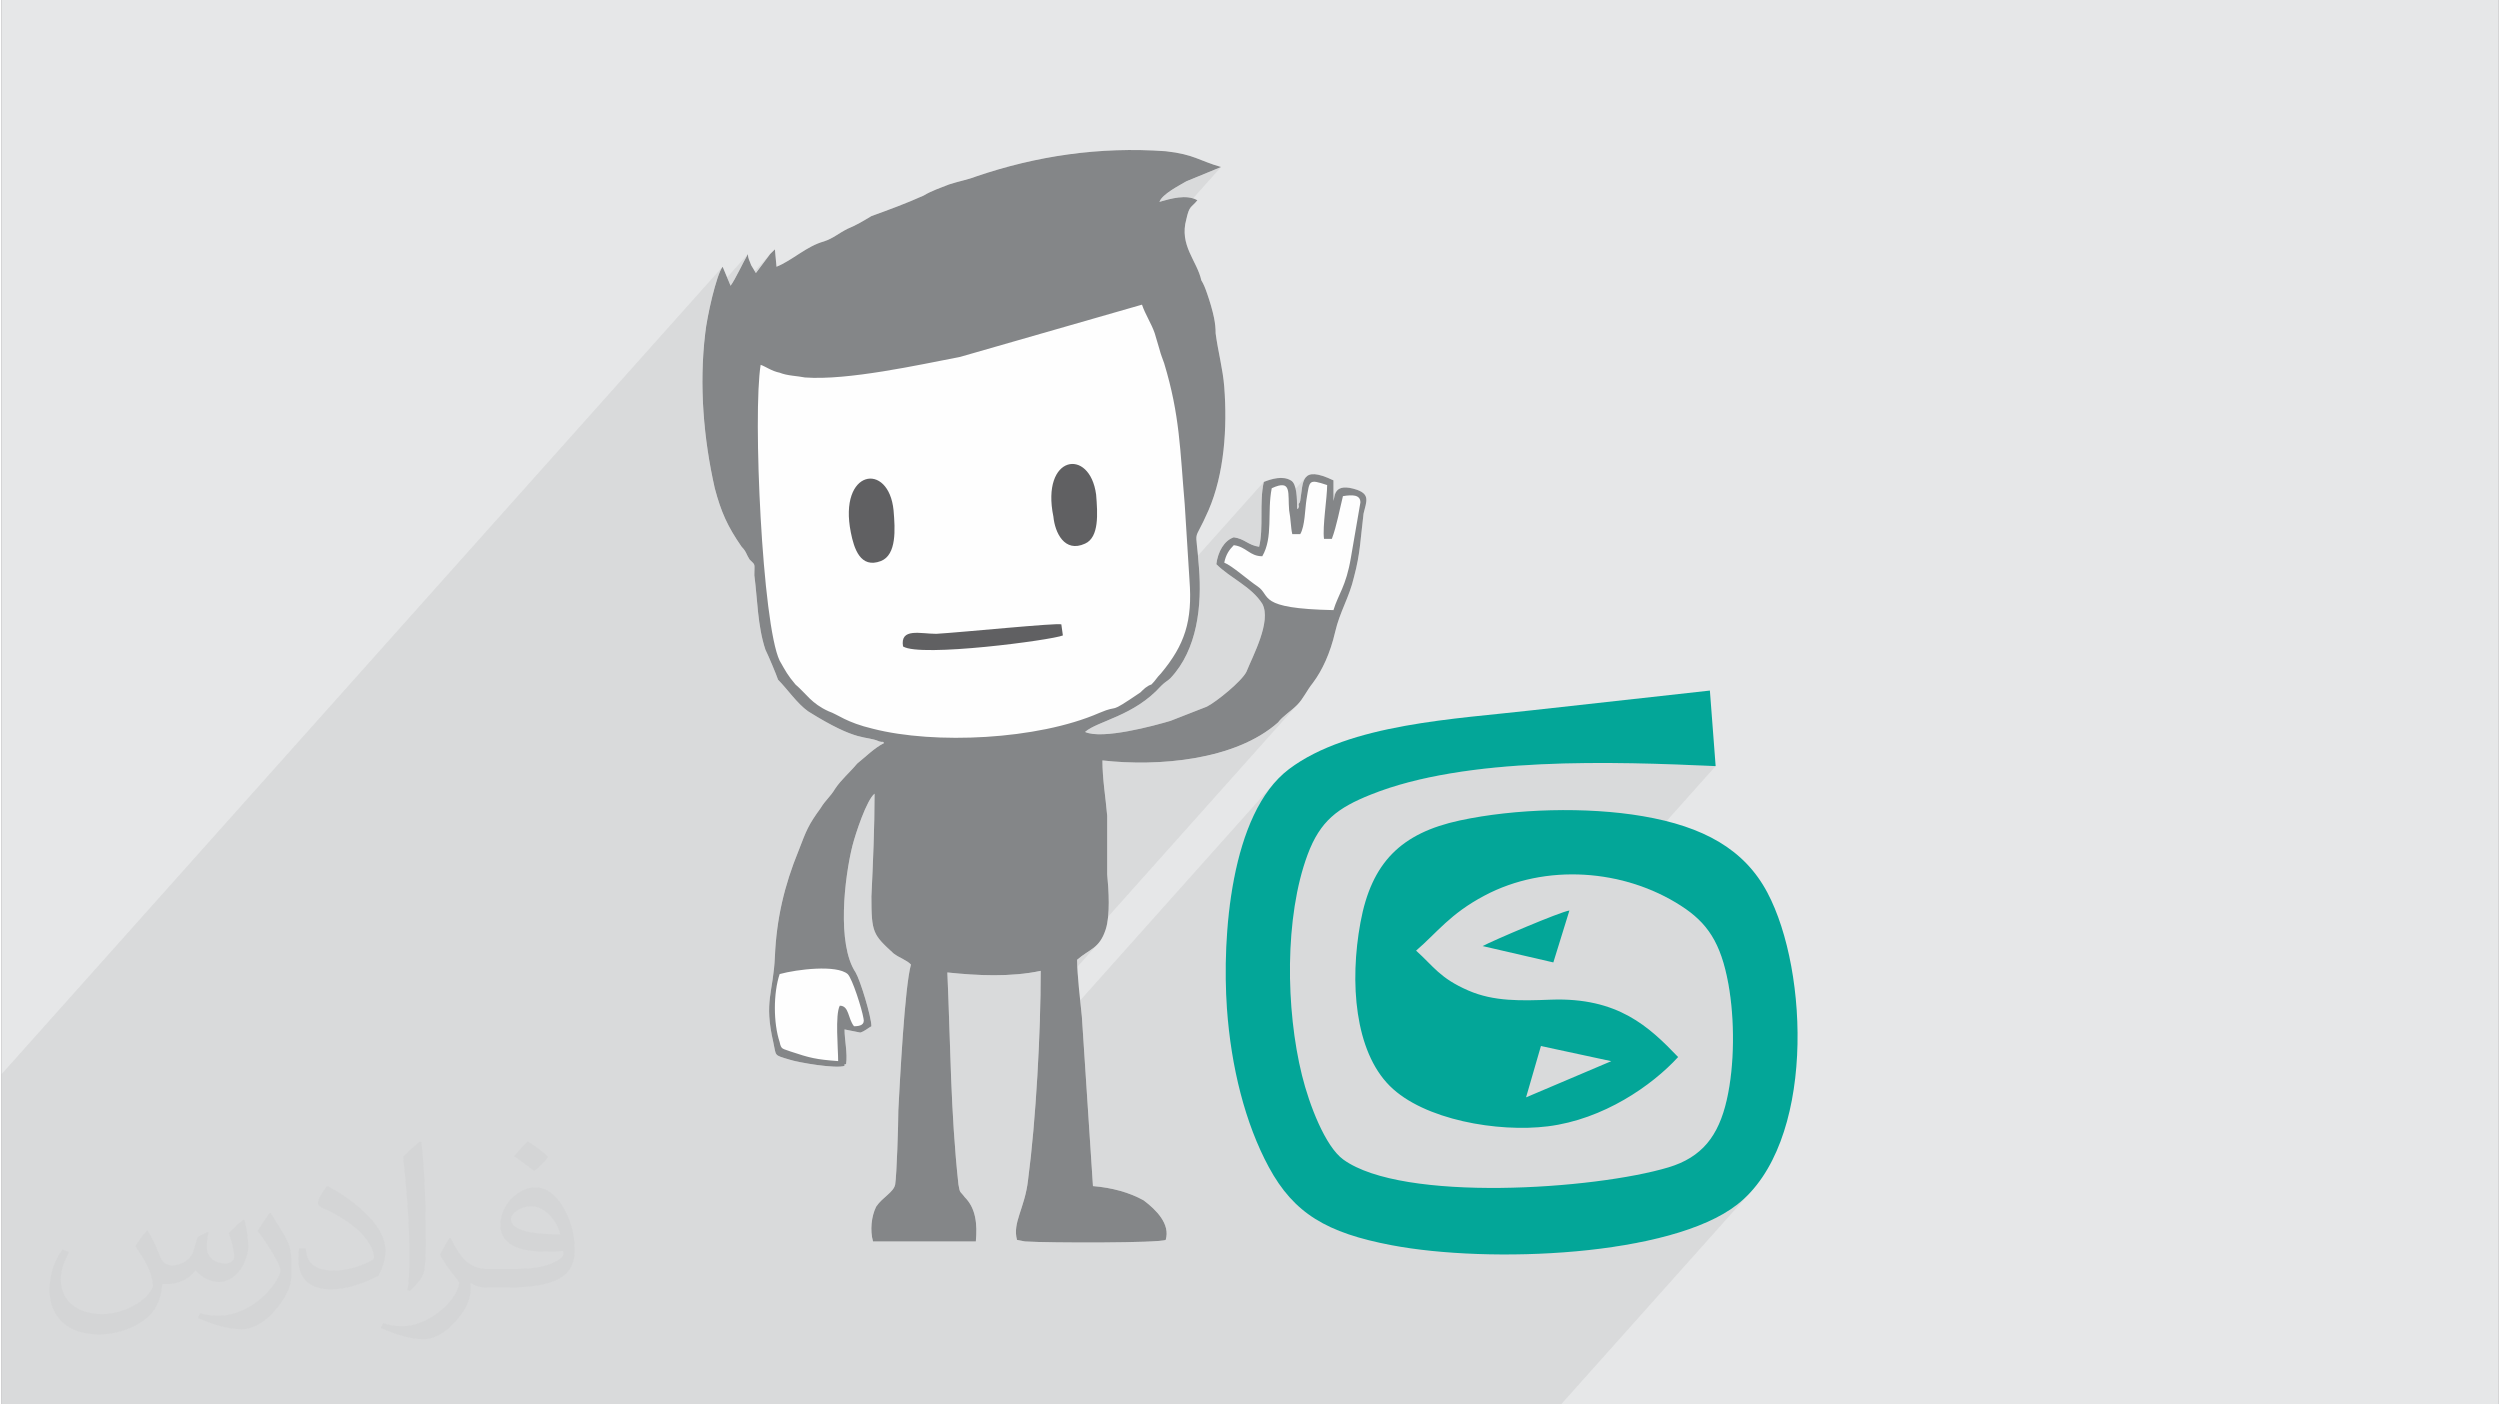
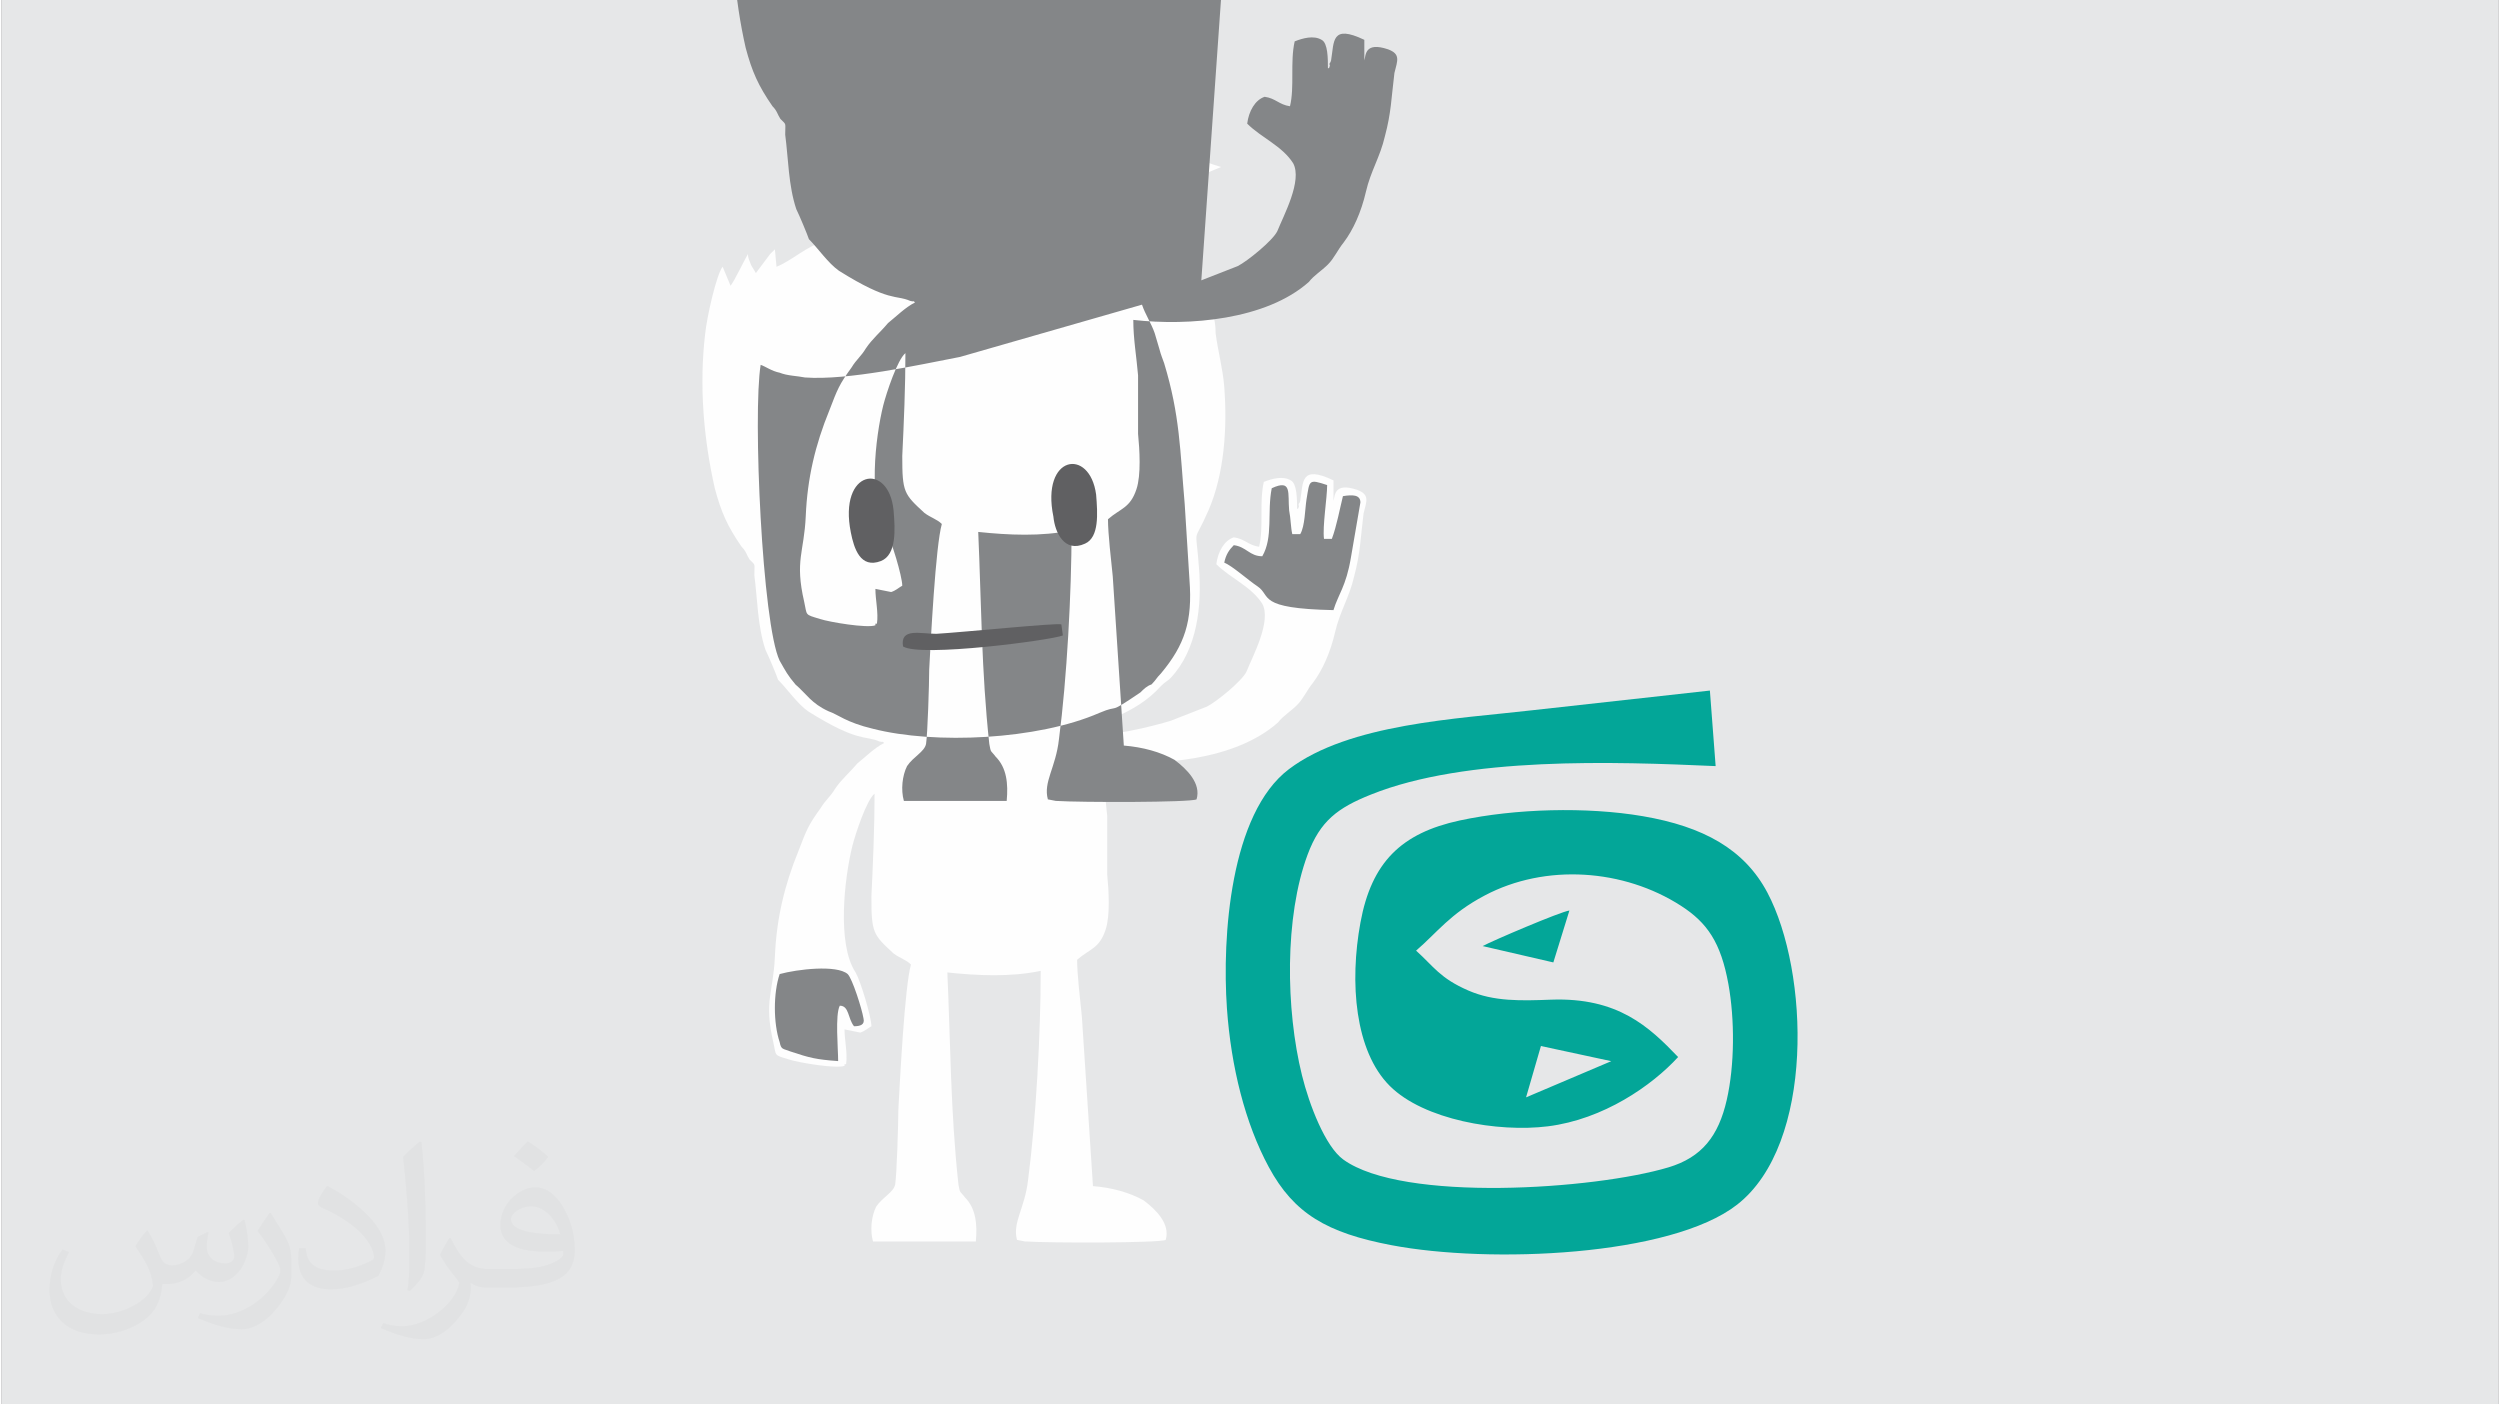
<svg xmlns="http://www.w3.org/2000/svg" xml:space="preserve" width="356px" height="200px" version="1.0" shape-rendering="geometricPrecision" text-rendering="geometricPrecision" image-rendering="optimizeQuality" fill-rule="evenodd" clip-rule="evenodd" viewBox="0 0 35600 20025">
  <rect x="0" y="0" width="35600" height="20025" fill="#808080" stroke="none" />
  <g id="Layer_x0020_1">
    <g id="_2804845222016">
      <path fill="#E6E7E8" d="M0 0l35600 0 0 20025 -35600 0 0 -20025z" />
-       <path fill="#373435" fill-opacity="0.078" d="M15514 7706l-1108 1240 74 -6 137 -11 126 -11 113 -8 97 -6 76 -4 54 -1 27 3 22 158 -1301 1456 207 -10 220 -17 218 -25 214 -31 152 -29 3155 -3533 -19 113 -10 117 -1 20 143 -160 -19 128 -8 129 -4 128 -1 39 514 -576 -31 62 -18 79 -12 86 137 -154 -20 30 -15 49 -12 68 -15 90 -7 56 -7 63 -6 68 -8 70 -9 69 -13 65 -13 43 498 -558 -23 37 -13 41 -8 38 -7 31 -1086 1216 3 2 39 35 1179 -1321 -17 71 -17 75 -18 79 -18 80 -20 80 -21 78 -22 76 -25 70 -811 909 59 25 168 38 251 28 356 16 -1864 2087 58 -11 164 -42 161 -49 154 -58 148 -67 139 -76 131 -86 112 -91 35 -38 31 -32 33 -30 35 -30 37 -29 36 -31 36 -31 35 -33 32 -35 -3689 4132 -1 39 -2 83 524 -587 66 -52 61 -43 57 -38 53 -38 49 -44 -812 909 -5 180 -7 192 -7 174 3417 -3827 -132 155 -118 176 -102 194 -90 210 -76 222 -64 232 -52 239 -42 244 -32 246 -23 245 -3 47 1388 -1554 101 -105 116 -92 130 -81 149 -75 167 -71 130 -50 133 -46 138 -42 141 -39 145 -36 148 -33 150 -30 153 -27 156 -24 157 -22 160 -19 161 -17 162 -15 163 -12 164 -11 165 -9 164 -6 165 -6 165 -3 163 -2 164 -1 162 0 160 1 160 3 157 3 155 4 153 5 151 5 147 6 144 5 141 6 138 6 -1436 1609 107 23 176 50 173 61 167 72 163 83 155 93 132 93 116 99 102 110 88 123 76 140 64 160 54 182 45 210 16 96 14 99 11 102 10 104 7 106 5 107 2 108 0 108 -2 108 -5 107 -7 106 -10 105 -12 103 -15 101 -18 98 -20 95 -49 183 -63 163 -76 145 -92 127 -1315 1473 137 -22 165 -29 160 -33 157 -36 152 -40 146 -43 140 -46 134 -49 126 -53 119 -57 111 -60 103 -63 93 -68 100 -85 94 -95 -2705 3029 -33 0 -1209 0 -271 0 -1241 0 -212 0 -689 0 -74 0 -714 0 -197 0 -211 0 -886 0 -186 0 -574 0 -457 0 -235 0 -382 0 -161 0 -113 0 -1152 0 -422 0 -300 0 -87 0 -46 0 -567 0 -41 0 -16 0 -284 0 -1125 0 -114 0 -265 0 -19 0 -6 0 -6 0 -173 0 -93 0 -107 0 -1 0 -49 0 -2 0 -219 0 -258 0 -162 0 -441 0 -14 0 -436 0 -38 0 -167 0 -70 0 -3 0 -20 0 -100 0 -26 0 -4 0 -47 0 -14 0 -5 0 -5 0 -51 0 -3 0 -13 0 -13 0 -22 0 -19 0 -26 0 -95 0 -14 0 -1 0 -6 0 -2 0 -45 0 -5 0 -89 0 -3 0 -9 0 -11 0 -2 0 -27 0 0 0 -5 0 -13 0 -2 0 -34 0 -43 0 -48 0 -11 0 -27 0 -10 0 -46 0 -32 0 -44 0 -88 0 -4 0 -143 0 0 0 -35 0 -55 0 -138 0 -317 0 -321 0 -274 0 -16 0 -147 0 -507 0 -156 0 -201 0 -152 0 -34 0 -2 0 -40 0 -12 0 -27 0 -5 0 -1 0 -7 0 -12 0 -199 0 -306 0 -326 0 -91 0 -130 0 -294 0 -523 0 -308 0 -12 0 -207 0 -290 0 -55 0 -785 0 -319 0 -175 0 0 -106 0 -307 0 -1264 0 -1027 0 -1335 0 -49 0 -44 0 -180 0 -174 0 -223 10281 -11513 -35 64 -38 100 -39 126 -22 84 495 -555 -27 48 -30 58 -33 63 -34 65 -33 65 -33 60 -30 52 -28 41 -302 338 -23 111 -21 118 910 -1019 -203 271 -714 800 -8 57 -15 140 -11 140 -8 141 -5 140 -1 141 2 141 5 140 8 140 11 139 8 81 796 -891 -10 72 -8 85 -7 96 -6 107 -4 118 -3 126 -2 135 0 142 1 148 2 154 3 159 5 163 5 166 7 167 8 169 9 170 10 168 11 168 12 165 13 162 14 158 15 153 2 19 1304 -1460 116 -78 128 -2 121 73 96 148 21 90 3847 -4307 38 -42 49 -41 55 -39 58 -37 58 -34 54 -31 47 -27 496 -204 -4658 5216 0 4 -8 95 4232 -4739 18 -20 21 -20 26 -26 -4298 4813 0 2 -21 96 -36 84 -53 67 -1436 1608 23 37 24 36 27 37 32 41 38 47 56 51 50 50 48 50 49 49 54 48 60 47 72 45 85 43 50 20 44 21 990 -1108 47 -34 65 -15 23 -1 2074 -2323 114 -76 126 -4 121 70 99 143 60 217 8 104 5 106 0 106 -8 101 -18 92 -32 81 -47 64z" />
      <g>
        <path fill="#03A698" d="M21736 15646l212 -732 1003 216 -1215 516zm-619 -2157l1008 233 229 -740c-121,14 -1105,434 -1237,507zm2787 1582c-414,-432 -858,-852 -1810,-818 -427,16 -815,29 -1180,-130 -408,-177 -494,-343 -746,-569 298,-255 482,-524 976,-785 870,-462 1987,-379 2800,145 374,241 569,521 677,1117 91,505 90,1156 -24,1653 -117,512 -353,817 -831,960 -1050,315 -3787,503 -4635,-111 -258,-186 -486,-781 -590,-1202 -233,-940 -249,-2260 80,-3145 179,-482 430,-668 903,-857 1359,-546 3471,-470 4915,-406l-82 -1077 -2535 281c-1070,124 -2605,189 -3466,839 -837,632 -956,2389 -885,3411 59,836 260,1639 597,2263 358,663 829,939 1751,1114 1393,265 3981,160 4926,-578 1109,-865 1028,-3324 432,-4449 -328,-619 -912,-942 -1777,-1090 -801,-137 -1823,-108 -2609,61 -834,180 -1258,596 -1416,1454 -158,856 -80,1835 418,2331 484,484 1544,665 2254,576 793,-99 1486,-582 1857,-988z" />
        <path fill="#FEFEFE" d="M17106 3997c32,50 58,116 83,190 39,111 77,240 98,344 17,84 23,152 23,222 33,255 104,510 123,764 45,587 0,1241 -225,1760 -226,519 -181,181 -136,812 45,542 -22,1174 -406,1580 -45,45 -68,45 -135,112 -384,429 -903,497 -1083,655 248,113 993,-91 1218,-158l519 -203c135,-68 497,-361 564,-497 90,-225 361,-721 226,-970 -158,-248 -451,-361 -655,-564 23,-180 113,-338 249,-383 158,22 203,112 361,135 67,-271 0,-632 67,-925 113,-45 271,-90 384,-22 90,45 90,270 90,406 0,0 0,0 0,0 23,0 23,-23 23,-23 22,-68 0,23 0,-45 22,-45 0,22 22,-45 45,-271 0,-519 474,-293l0 293c23,-68 0,-271 338,-158 181,68 136,158 91,338 -45,361 -45,564 -136,903 -67,293 -203,496 -270,789 -68,294 -181,542 -316,722 -91,113 -136,226 -226,316 -90,90 -203,158 -271,248 -609,542 -1714,632 -2504,542 0,270 45,519 68,790 0,270 0,564 0,834 22,226 45,587 -23,790 -90,271 -226,271 -406,428 0,204 45,587 68,813l158 2414c270,22 519,90 722,203 180,135 383,338 315,564 -90,45 -1646,45 -2007,22l-113 -22c-68,-248 113,-451 158,-857 113,-858 180,-2099 180,-2979 -429,91 -902,68 -1331,23 45,1015 45,1985 158,3023 23,136 23,90 90,181 158,158 181,383 158,631l-1466 0c-45,-158 -23,-360 45,-496 90,-135 248,-203 271,-316 22,-135 45,-857 45,-1060 22,-406 90,-1760 180,-2076 -67,-68 -158,-90 -248,-158 -293,-270 -316,-293 -316,-812 23,-474 45,-993 45,-1466 -113,90 -270,564 -316,744 -112,451 -225,1399 46,1805 67,113 225,632 225,767 -45,23 -90,68 -158,90l-225 -45c0,158 45,339 22,496 -22,0 -22,0 -22,0 0,0 0,23 0,23 -113,45 -655,-45 -790,-90 -226,-68 -180,-45 -226,-248 -135,-587 0,-700 23,-1219 23,-541 135,-1015 338,-1511 113,-294 136,-361 316,-609 68,-113 136,-158 203,-271 91,-136 203,-226 316,-361 113,-90 248,-226 384,-293 -45,-45 22,0 -68,-23 -203,-90 -293,23 -1015,-429 -158,-112 -294,-315 -429,-451 -22,-67 -135,-338 -180,-428 -113,-339 -113,-722 -158,-1061 0,-180 22,-135 -68,-225 -45,-68 -45,-113 -113,-181 -203,-293 -293,-496 -383,-835 -158,-699 -226,-1466 -136,-2211 23,-225 158,-834 248,-947l113 271c68,-91 181,-339 248,-452 0,68 23,91 45,158l68 113 203 -271c45,-45 23,-22 68,-67l23 248c225,-90 428,-293 676,-361 136,-45 203,-113 339,-181 113,-45 225,-112 338,-180 248,-90 497,-181 745,-293 112,-68 248,-113 361,-158 135,-45 270,-68 383,-113 858,-293 1760,-429 2707,-361 407,45 474,135 790,225l-496 204c-113,67 -339,180 -384,293 158,-45 384,-113 542,-23 -91,113 -113,68 -158,271 -104,373 154,593 214,871z" />
        <g>
-           <path fill="#848688" d="M11928 15129c-315,-23 -406,-46 -676,-136 -113,-45 -136,-23 -158,-135 -91,-271 -91,-700 0,-970 248,-68 812,-136 970,0 67,67 203,496 225,631 23,91 -45,113 -135,113 -90,-113 -68,-293 -203,-293 -68,135 -23,609 -23,790zm5178 -11132c32,50 58,116 83,190 39,111 77,240 98,344 17,84 23,152 23,222 33,255 104,510 123,764 45,587 0,1241 -225,1760 -226,519 -181,181 -136,812 45,542 -22,1174 -406,1580 -45,45 -68,45 -135,112 -384,429 -903,497 -1083,655 248,113 993,-91 1218,-158l519 -203c135,-68 497,-361 564,-497 90,-225 361,-721 226,-970 -158,-248 -451,-361 -655,-564 23,-180 113,-338 249,-383 158,22 203,112 361,135 67,-271 0,-632 67,-925 113,-45 271,-90 384,-22 90,45 90,270 90,406 0,0 0,0 0,0 23,0 23,-23 23,-23 22,-68 0,23 0,-45 22,-45 0,22 22,-45 45,-271 0,-519 474,-293l0 293c23,-68 0,-271 338,-158 181,68 136,158 91,338 -45,361 -45,564 -136,903 -67,293 -203,496 -270,789 -68,294 -181,542 -316,722 -91,113 -136,226 -226,316 -90,90 -203,158 -271,248 -609,542 -1714,632 -2504,542 0,270 45,519 68,790 0,270 0,564 0,834 22,226 45,587 -23,790 -90,271 -226,271 -406,428 0,204 45,587 68,813l158 2414c270,22 519,90 722,203 180,135 383,338 315,564 -90,45 -1646,45 -2007,22l-113 -22c-68,-248 113,-451 158,-857 113,-858 180,-2099 180,-2979 -429,91 -902,68 -1331,23 45,1015 45,1985 158,3023 23,136 23,90 90,181 158,158 181,383 158,631l-1466 0c-45,-158 -23,-360 45,-496 90,-135 248,-203 271,-316 22,-135 45,-857 45,-1060 22,-406 90,-1760 180,-2076 -67,-68 -158,-90 -248,-158 -293,-270 -316,-293 -316,-812 23,-474 45,-993 45,-1466 -113,90 -270,564 -316,744 -112,451 -225,1399 46,1805 67,113 225,632 225,767 -45,23 -90,68 -158,90l-225 -45c0,158 45,339 22,496 -22,0 -22,0 -22,0 0,0 0,23 0,23 -113,45 -655,-45 -790,-90 -226,-68 -180,-45 -226,-248 -135,-587 0,-700 23,-1219 23,-541 135,-1015 338,-1511 113,-294 136,-361 316,-609 68,-113 136,-158 203,-271 91,-136 203,-226 316,-361 113,-90 248,-226 384,-293 -45,-45 22,0 -68,-23 -203,-90 -293,23 -1015,-429 -158,-112 -294,-315 -429,-451 -22,-67 -135,-338 -180,-428 -113,-339 -113,-722 -158,-1061 0,-180 22,-135 -68,-225 -45,-68 -45,-113 -113,-181 -203,-293 -293,-496 -383,-835 -158,-699 -226,-1466 -136,-2211 23,-225 158,-834 248,-947l113 271c68,-91 181,-339 248,-452 0,68 23,91 45,158l68 113 203 -271c45,-45 23,-22 68,-67l23 248c225,-90 428,-293 676,-361 136,-45 203,-113 339,-181 113,-45 225,-112 338,-180 248,-90 497,-181 745,-293 112,-68 248,-113 361,-158 135,-45 270,-68 383,-113 858,-293 1760,-429 2707,-361 407,45 474,135 790,225l-496 204c-113,67 -339,180 -384,293 158,-45 384,-113 542,-23 -91,113 -113,68 -158,271 -104,373 154,593 214,871zm1410 3619c68,-113 68,-361 90,-497 46,-270 23,-293 294,-203 0,181 -68,587 -45,767l112 0c68,-180 113,-428 158,-609 136,-22 249,-22 249,90l-136 790c-68,406 -180,519 -248,745 -1105,-23 -880,-203 -1083,-339 -135,-90 -361,-293 -474,-338 23,-113 68,-181 136,-249 180,23 225,158 406,158 158,-270 67,-631 135,-970 293,-135 226,68 248,316 23,113 23,248 45,339l113 0zm-7693 -2414c68,22 158,90 271,112 112,45 248,45 361,68 609,45 1624,-180 2211,-293l2594 -745c45,136 135,271 181,406 22,68 45,158 67,226 23,90 45,135 68,203 226,745 226,1241 293,2008 23,361 45,722 68,1083 45,587 -68,925 -406,1331 -68,68 -68,90 -136,158 -67,22 -112,68 -157,113 -497,338 -271,158 -587,293 -880,384 -2346,451 -3226,226 -384,-91 -497,-203 -632,-249 -248,-112 -316,-248 -474,-383 -113,-135 -135,-181 -225,-339 -249,-518 -384,-3519 -271,-4218z" />
+           <path fill="#848688" d="M11928 15129c-315,-23 -406,-46 -676,-136 -113,-45 -136,-23 -158,-135 -91,-271 -91,-700 0,-970 248,-68 812,-136 970,0 67,67 203,496 225,631 23,91 -45,113 -135,113 -90,-113 -68,-293 -203,-293 -68,135 -23,609 -23,790zm5178 -11132l519 -203c135,-68 497,-361 564,-497 90,-225 361,-721 226,-970 -158,-248 -451,-361 -655,-564 23,-180 113,-338 249,-383 158,22 203,112 361,135 67,-271 0,-632 67,-925 113,-45 271,-90 384,-22 90,45 90,270 90,406 0,0 0,0 0,0 23,0 23,-23 23,-23 22,-68 0,23 0,-45 22,-45 0,22 22,-45 45,-271 0,-519 474,-293l0 293c23,-68 0,-271 338,-158 181,68 136,158 91,338 -45,361 -45,564 -136,903 -67,293 -203,496 -270,789 -68,294 -181,542 -316,722 -91,113 -136,226 -226,316 -90,90 -203,158 -271,248 -609,542 -1714,632 -2504,542 0,270 45,519 68,790 0,270 0,564 0,834 22,226 45,587 -23,790 -90,271 -226,271 -406,428 0,204 45,587 68,813l158 2414c270,22 519,90 722,203 180,135 383,338 315,564 -90,45 -1646,45 -2007,22l-113 -22c-68,-248 113,-451 158,-857 113,-858 180,-2099 180,-2979 -429,91 -902,68 -1331,23 45,1015 45,1985 158,3023 23,136 23,90 90,181 158,158 181,383 158,631l-1466 0c-45,-158 -23,-360 45,-496 90,-135 248,-203 271,-316 22,-135 45,-857 45,-1060 22,-406 90,-1760 180,-2076 -67,-68 -158,-90 -248,-158 -293,-270 -316,-293 -316,-812 23,-474 45,-993 45,-1466 -113,90 -270,564 -316,744 -112,451 -225,1399 46,1805 67,113 225,632 225,767 -45,23 -90,68 -158,90l-225 -45c0,158 45,339 22,496 -22,0 -22,0 -22,0 0,0 0,23 0,23 -113,45 -655,-45 -790,-90 -226,-68 -180,-45 -226,-248 -135,-587 0,-700 23,-1219 23,-541 135,-1015 338,-1511 113,-294 136,-361 316,-609 68,-113 136,-158 203,-271 91,-136 203,-226 316,-361 113,-90 248,-226 384,-293 -45,-45 22,0 -68,-23 -203,-90 -293,23 -1015,-429 -158,-112 -294,-315 -429,-451 -22,-67 -135,-338 -180,-428 -113,-339 -113,-722 -158,-1061 0,-180 22,-135 -68,-225 -45,-68 -45,-113 -113,-181 -203,-293 -293,-496 -383,-835 -158,-699 -226,-1466 -136,-2211 23,-225 158,-834 248,-947l113 271c68,-91 181,-339 248,-452 0,68 23,91 45,158l68 113 203 -271c45,-45 23,-22 68,-67l23 248c225,-90 428,-293 676,-361 136,-45 203,-113 339,-181 113,-45 225,-112 338,-180 248,-90 497,-181 745,-293 112,-68 248,-113 361,-158 135,-45 270,-68 383,-113 858,-293 1760,-429 2707,-361 407,45 474,135 790,225l-496 204c-113,67 -339,180 -384,293 158,-45 384,-113 542,-23 -91,113 -113,68 -158,271 -104,373 154,593 214,871zm1410 3619c68,-113 68,-361 90,-497 46,-270 23,-293 294,-203 0,181 -68,587 -45,767l112 0c68,-180 113,-428 158,-609 136,-22 249,-22 249,90l-136 790c-68,406 -180,519 -248,745 -1105,-23 -880,-203 -1083,-339 -135,-90 -361,-293 -474,-338 23,-113 68,-181 136,-249 180,23 225,158 406,158 158,-270 67,-631 135,-970 293,-135 226,68 248,316 23,113 23,248 45,339l113 0zm-7693 -2414c68,22 158,90 271,112 112,45 248,45 361,68 609,45 1624,-180 2211,-293l2594 -745c45,136 135,271 181,406 22,68 45,158 67,226 23,90 45,135 68,203 226,745 226,1241 293,2008 23,361 45,722 68,1083 45,587 -68,925 -406,1331 -68,68 -68,90 -136,158 -67,22 -112,68 -157,113 -497,338 -271,158 -587,293 -880,384 -2346,451 -3226,226 -384,-91 -497,-203 -632,-249 -248,-112 -316,-248 -474,-383 -113,-135 -135,-181 -225,-339 -249,-518 -384,-3519 -271,-4218z" />
          <path fill="#606062" d="M15110 8902c-68,-23 -1399,112 -1783,135 -226,0 -519,-90 -474,180 248,158 2121,-90 2279,-157l-22 -158zm-3001 -1309c45,226 135,519 429,406 225,-90 203,-451 180,-722 -68,-699 -790,-586 -609,316zm2888 -226c22,226 158,519 451,384 203,-90 180,-429 158,-699 -90,-677 -790,-564 -609,315z" />
        </g>
      </g>
      <path fill="#373435" fill-opacity="0.031" d="M2082 17547c68,104 112,203 155,312 32,64 49,183 199,183 44,0 107,-14 163,-45 63,-33 111,-83 136,-159l60 -202 146 -72 10 10c-20,77 -25,149 -25,206 0,170 146,234 262,234 68,0 129,-34 129,-95 0,-81 -34,-217 -78,-339 68,-68 136,-136 214,-191l12 6c34,144 53,287 53,381 0,93 -41,196 -75,264 -70,132 -194,238 -344,238 -114,0 -241,-58 -328,-163l-5 0c-82,101 -209,193 -412,193l-63 0c-10,134 -39,229 -83,314 -121,237 -480,404 -818,404 -470,0 -706,-272 -706,-633 0,-223 73,-431 185,-578l92 38c-70,134 -117,262 -117,385 0,338 275,499 592,499 294,0 658,-187 724,-404 -25,-237 -114,-348 -250,-565 41,-72 94,-144 160,-221l12 0zm5421 -1274c99,62 196,136 291,221 -53,74 -119,142 -201,202 -95,-77 -190,-143 -287,-213 66,-74 131,-146 197,-210zm51 926c-160,0 -291,105 -291,183 0,168 320,219 703,217 -48,-196 -216,-400 -412,-400zm-359 895c208,0 390,-6 529,-41 155,-39 286,-118 286,-171 0,-15 0,-31 -5,-46 -87,8 -187,8 -274,8 -282,0 -498,-64 -583,-222 -21,-44 -36,-93 -36,-149 0,-152 66,-303 182,-406 97,-85 204,-138 313,-138 197,0 354,158 464,408 60,136 101,293 101,491 0,132 -36,243 -118,326 -153,148 -435,204 -867,204l-196 0 0 0 -51 0c-107,0 -184,-19 -245,-66l-10 0c3,25 5,50 5,72 0,97 -32,221 -97,320 -192,287 -400,410 -580,410 -182,0 -405,-70 -606,-161l36 -70c65,27 155,46 279,46 325,0 752,-314 805,-619 -12,-25 -34,-58 -65,-93 -95,-113 -155,-208 -211,-307 48,-95 92,-171 133,-239l17 -2c139,282 265,445 546,445l44 0 0 0 204 0zm-1408 299c24,-130 26,-276 26,-413l0 -202c0,-377 -48,-926 -87,-1282 68,-75 163,-161 238,-219l22 6c51,450 63,972 63,1452 0,126 -5,250 -17,340 -7,114 -73,201 -214,332l-31 -14zm-1449 -596c7,177 94,318 398,318 189,0 349,-50 526,-135 32,-14 49,-33 49,-49 0,-111 -85,-258 -228,-392 -139,-126 -323,-237 -495,-311 -59,-25 -78,-52 -78,-77 0,-51 68,-158 124,-235l19 -2c197,103 417,256 580,427 148,157 240,316 240,489 0,128 -39,250 -102,361 -216,109 -446,192 -674,192 -277,0 -466,-130 -466,-436 0,-33 0,-84 12,-150l95 0zm-501 -503l172 278c63,103 122,215 122,392l0 227c0,183 -117,379 -306,573 -148,132 -279,188 -400,188 -180,0 -386,-56 -624,-159l27 -70c75,21 162,37 269,37 342,-2 692,-252 852,-557 19,-35 26,-68 26,-90 0,-36 -19,-75 -34,-110 -87,-165 -184,-315 -291,-453 56,-89 112,-174 173,-258l14 2z" />
    </g>
  </g>
</svg>